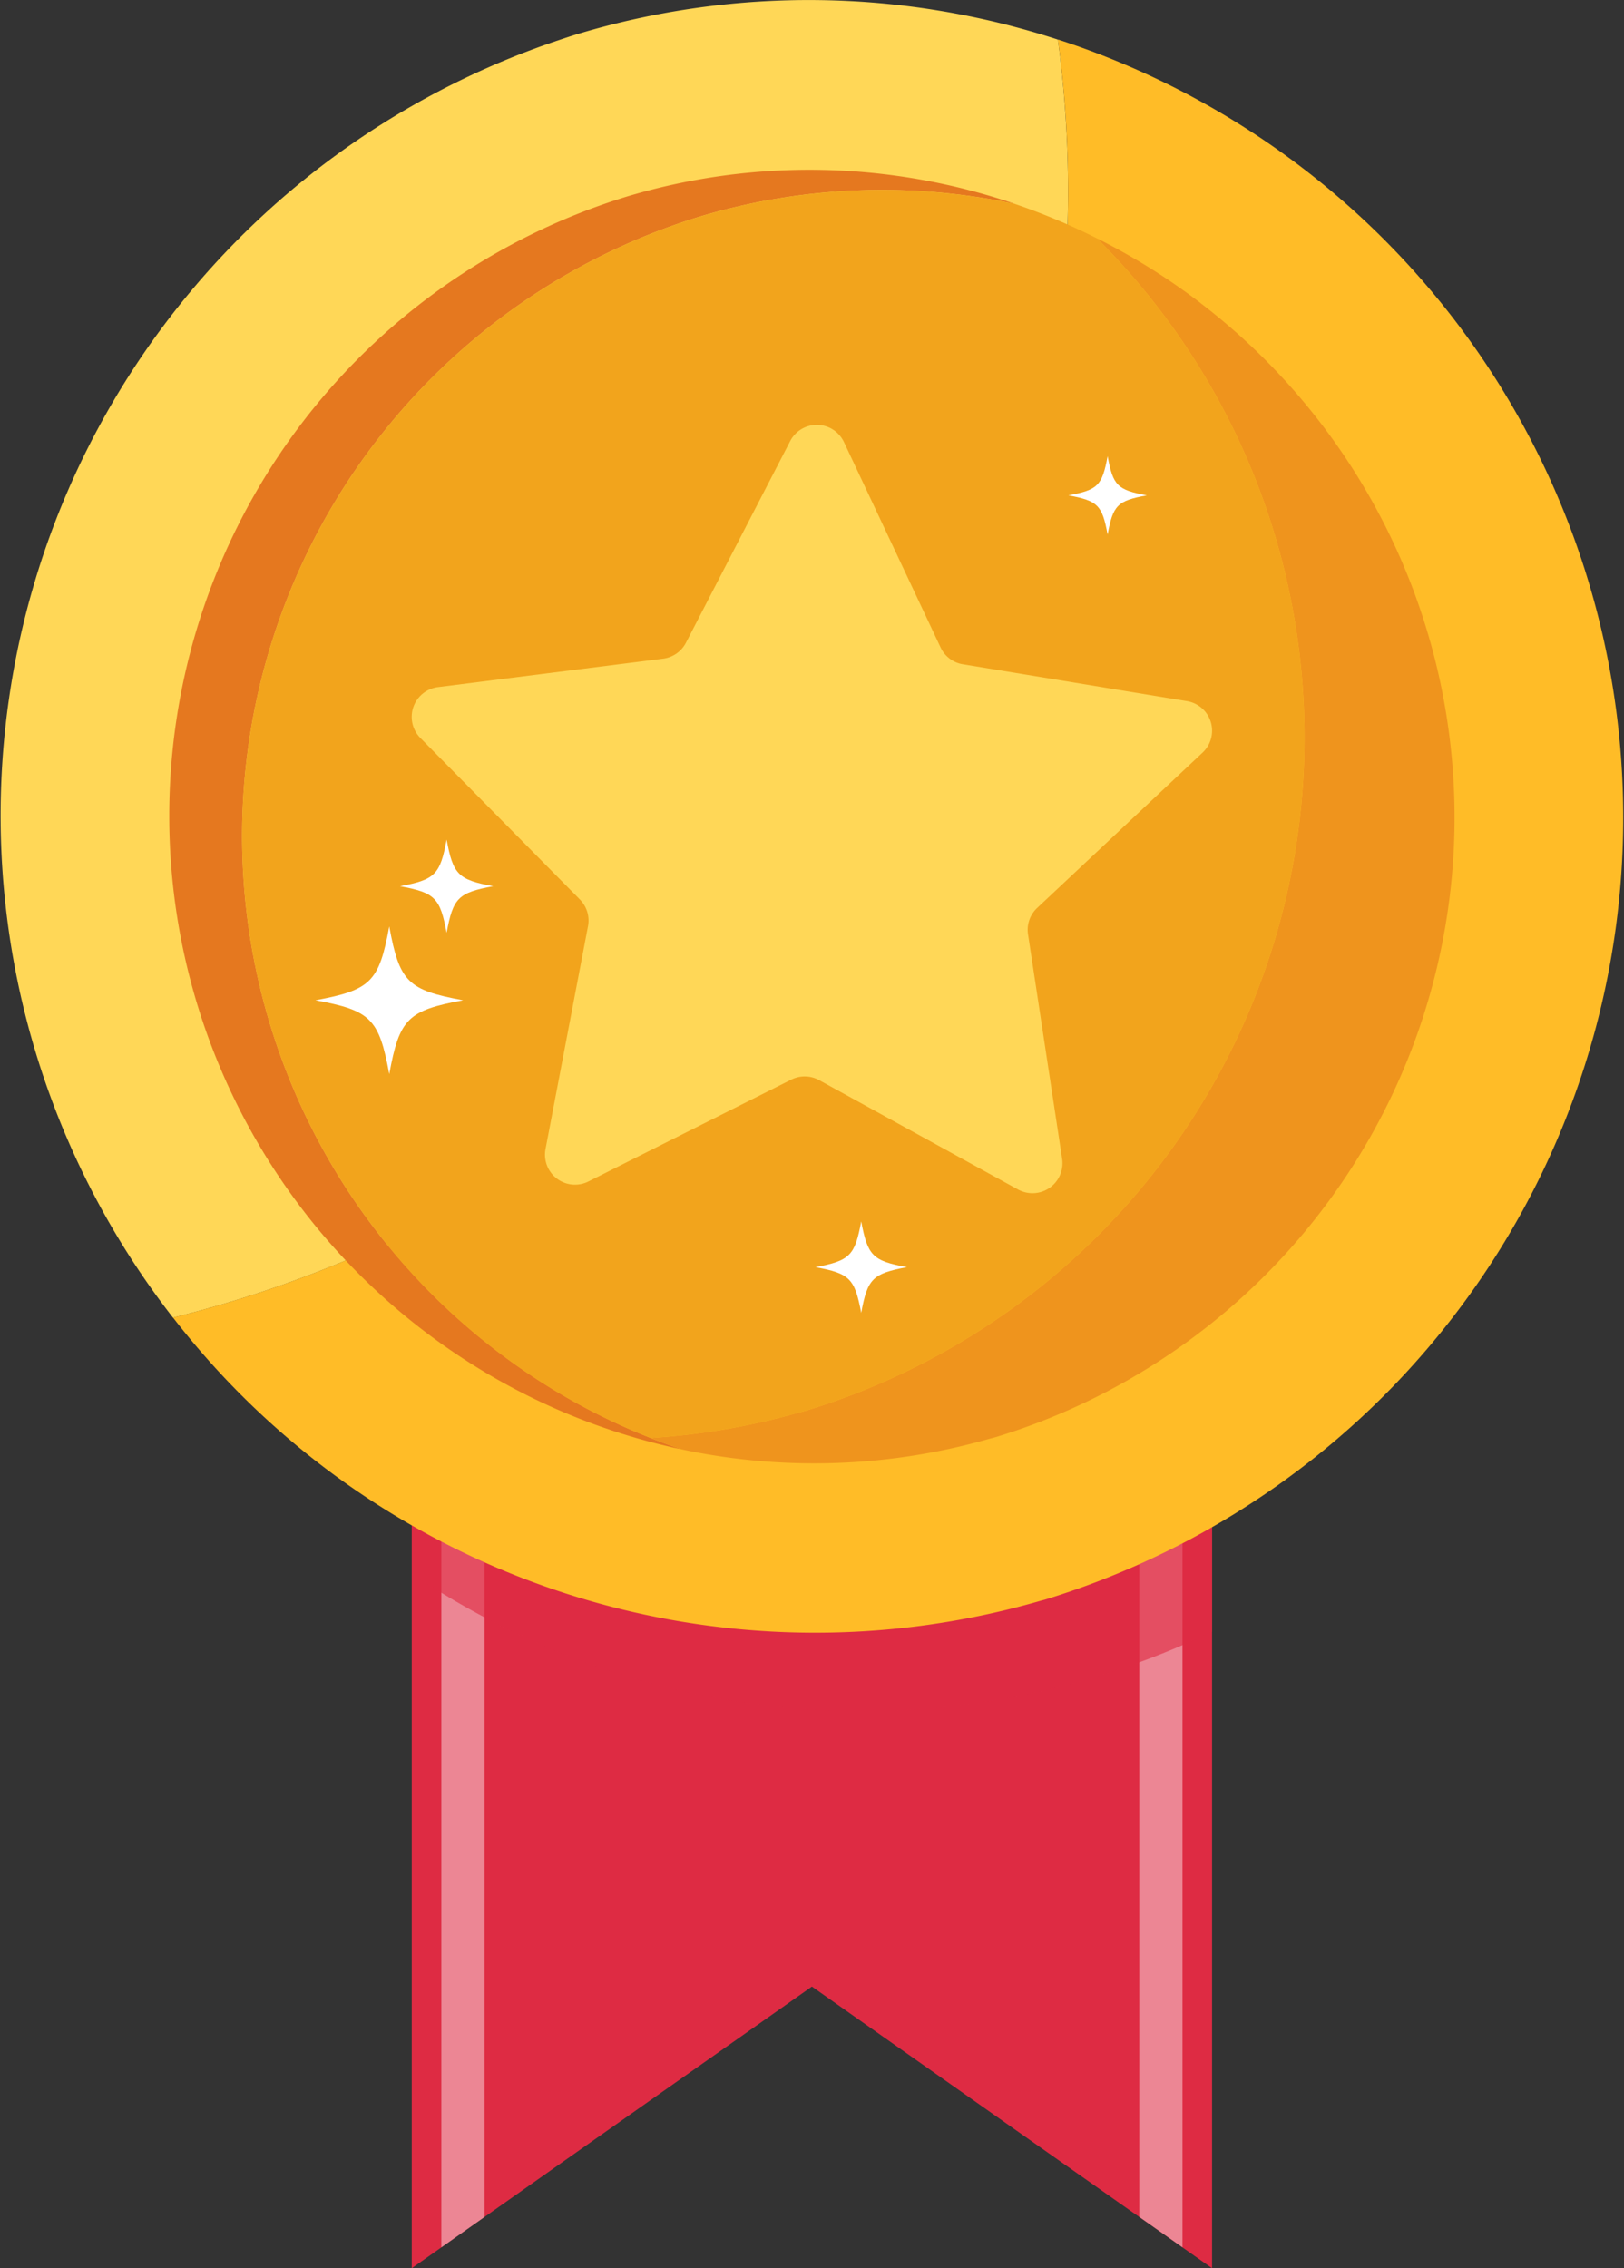
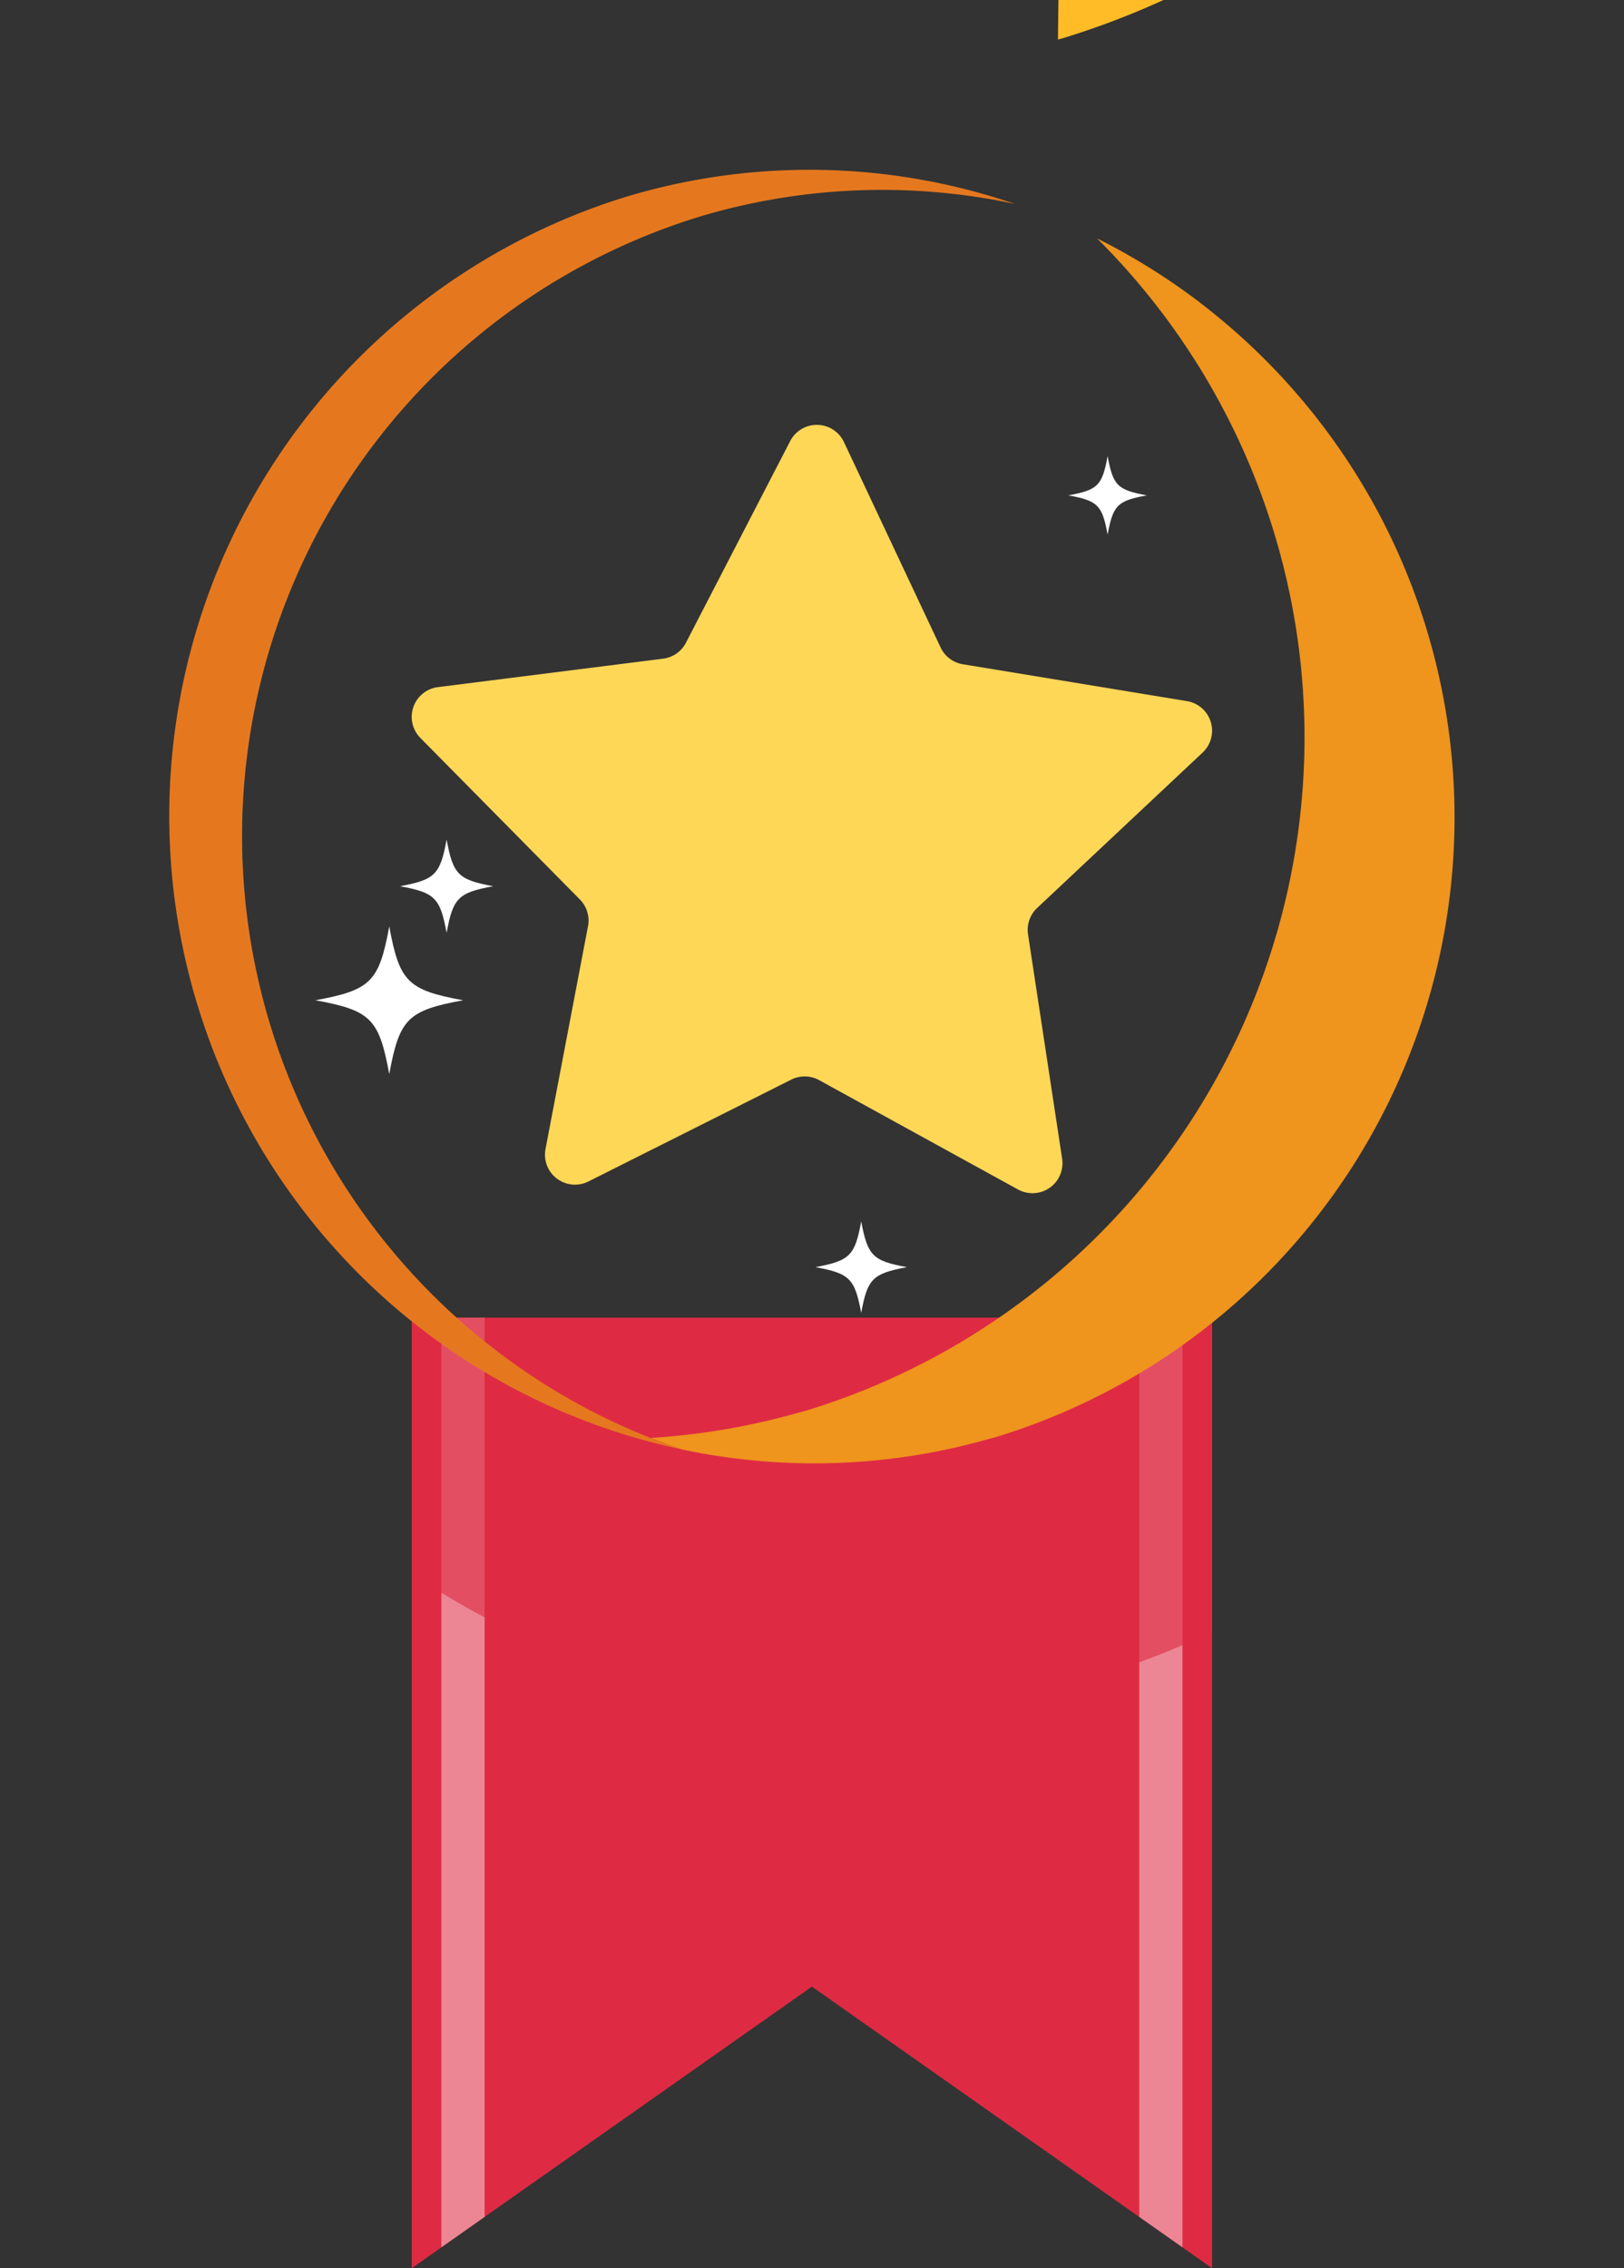
<svg xmlns="http://www.w3.org/2000/svg" width="50.26" height="70.186" viewBox="0 0 50.26 70.186">
  <rect x="0" y="0" width="50.26" height="70.186" fill="#333333" stroke="none" />
  <defs>
    <clipPath id="clip-path">
      <rect id="Rectangle_71" data-name="Rectangle 71" width="50.26" height="70.186" fill="none" />
    </clipPath>
    <clipPath id="clip-path-3">
      <rect id="Rectangle_67" data-name="Rectangle 67" width="1.339" height="28.767" fill="none" />
    </clipPath>
    <clipPath id="clip-path-5">
      <rect id="Rectangle_69" data-name="Rectangle 69" width="24.769" height="12.179" fill="none" />
    </clipPath>
  </defs>
  <g id="Groupe_116" data-name="Groupe 116" clip-path="url(#clip-path)">
    <path id="Tracé_224" data-name="Tracé 224" d="M161.169,515.7v29.412l.917-.645,1.338-.942,10.129-7.127,12.384,8.714V515.7Z" transform="translate(-148.426 -474.923)" fill="#de2b43" />
    <g id="Groupe_115" data-name="Groupe 115">
      <g id="Groupe_114" data-name="Groupe 114" clip-path="url(#clip-path)">
        <g id="Groupe_107" data-name="Groupe 107" transform="translate(13.66 40.774)" opacity="0.43">
          <g id="Groupe_106" data-name="Groupe 106">
            <g id="Groupe_105" data-name="Groupe 105" clip-path="url(#clip-path-3)">
              <path id="Tracé_225" data-name="Tracé 225" d="M174.105,515.7v27.825l-1.339.942V515.7Z" transform="translate(-172.767 -515.697)" fill="#fff" />
            </g>
          </g>
        </g>
        <g id="Groupe_110" data-name="Groupe 110" transform="translate(35.257 40.774)" opacity="0.43">
          <g id="Groupe_109" data-name="Groupe 109">
            <g id="Groupe_108" data-name="Groupe 108" clip-path="url(#clip-path-3)">
              <path id="Tracé_226" data-name="Tracé 226" d="M445.914,515.7v27.825l1.338.942V515.7Z" transform="translate(-445.913 -515.697)" fill="#fff" />
            </g>
          </g>
        </g>
        <g id="Groupe_113" data-name="Groupe 113" transform="translate(12.743 40.774)" opacity="0.61" style="mix-blend-mode: multiply;isolation: isolate">
          <g id="Groupe_112" data-name="Groupe 112">
            <g id="Groupe_111" data-name="Groupe 111" clip-path="url(#clip-path-5)">
              <path id="Tracé_227" data-name="Tracé 227" d="M185.939,515.7v9.715a25.077,25.077,0,0,1-3.7,1.427c-.052.016-.1.027-.157.043a24.984,24.984,0,0,1-20.908-3.26v-7.528q.44-.192.875-.4Z" transform="translate(-161.17 -515.697)" fill="#de2b43" />
            </g>
          </g>
        </g>
-         <path id="Tracé_228" data-name="Tracé 228" d="M23.754,29.826a35.346,35.346,0,0,0,8.987-28.6A24.873,24.873,0,0,0,17.92,1.04c-.257.076-.507.163-.76.247A25.3,25.3,0,0,0,5.354,40.775a37.027,37.027,0,0,0,18.4-10.949" transform="translate(0 0)" fill="#ffd757" />
-         <path id="Tracé_229" data-name="Tracé 229" d="M95.1,15.473a35.346,35.346,0,0,1-8.987,28.6,37.027,37.027,0,0,1-18.4,10.949,25.122,25.122,0,0,0,26.828,8.77c.052-.015.105-.027.157-.042a25.313,25.313,0,0,0,.4-48.278" transform="translate(-62.358 -14.25)" fill="#ffbc27" />
+         <path id="Tracé_229" data-name="Tracé 229" d="M95.1,15.473c.052-.015.105-.027.157-.042a25.313,25.313,0,0,0,.4-48.278" transform="translate(-62.358 -14.25)" fill="#ffbc27" />
        <path id="Tracé_230" data-name="Tracé 230" d="M78.8,104.68h0a20.051,20.051,0,0,1,3.727-36.773,19.677,19.677,0,0,1,9.746-.388,19.693,19.693,0,0,0-12-.233,20.051,20.051,0,0,0-3.727,36.773h0a19.931,19.931,0,0,0,5.407,2A19.979,19.979,0,0,1,78.8,104.68M69.5,93.826h0l0-.01,0,.01" transform="translate(-60.859 -61.208)" fill="#e5781f" />
        <path id="Tracé_231" data-name="Tracé 231" d="M137.763,420.269l0-.01Z" transform="translate(-126.868 -387.031)" fill="#f2a41c" />
        <path id="Tracé_232" data-name="Tracé 232" d="M271.718,95.288h0a20.069,20.069,0,0,0-3.193-1.992,21.781,21.781,0,0,1-8.988,36.27c-.1.03-.2.053-.3.081a21.511,21.511,0,0,1-4.523.769c.317.125.636.245.96.355a19.7,19.7,0,0,0,9.464-.313c.092-.026.185-.047.277-.075a20.047,20.047,0,0,0,6.3-35.095" transform="translate(-234.573 -85.919)" fill="#ef941d" />
-         <path id="Tracé_233" data-name="Tracé 233" d="M112.031,112.087a21.78,21.78,0,0,0,8.988-36.27,20.086,20.086,0,0,0-2.536-1.065,19.677,19.677,0,0,0-9.746.388,20.051,20.051,0,0,0-3.727,36.773h0a19.706,19.706,0,0,0,2.2,1.024,21.509,21.509,0,0,0,4.523-.768c.1-.028.2-.051.3-.081M97.963,101.678h0l0-.01,0,.01" transform="translate(-87.069 -68.44)" fill="#f2a41c" />
        <path id="Tracé_234" data-name="Tracé 234" d="M178.231,173.7l6.932,1.14a.928.928,0,0,1,.485,1.592l-5.121,4.809a.928.928,0,0,0-.282.816L181.3,189a.928.928,0,0,1-1.364.953l-6.156-3.384a.928.928,0,0,0-.863-.016l-6.278,3.152a.928.928,0,0,1-1.328-1l1.316-6.9a.928.928,0,0,0-.251-.826l-4.938-5a.928.928,0,0,1,.543-1.572l6.969-.88a.927.927,0,0,0,.708-.494l3.226-6.24a.928.928,0,0,1,1.664.031l2.991,6.356a.928.928,0,0,0,.689.52" transform="translate(-148.429 -153.144)" fill="#ffd757" />
        <path id="Tracé_235" data-name="Tracé 235" d="M128,364.865c-1.714.316-1.97.571-2.285,2.285-.316-1.714-.571-1.97-2.285-2.285,1.714-.316,1.97-.571,2.285-2.285.315,1.714.571,1.97,2.285,2.285" transform="translate(-113.668 -333.912)" fill="#fff" />
        <path id="Tracé_236" data-name="Tracé 236" d="M420.624,179.74c-.91.168-1.046.3-1.214,1.214-.168-.91-.3-1.046-1.214-1.214.91-.168,1.046-.3,1.214-1.214.168.91.3,1.046,1.214,1.214" transform="translate(-385.131 -164.411)" fill="#fff" />
        <path id="Tracé_237" data-name="Tracé 237" d="M322.017,479.457c-1.062.2-1.22.354-1.415,1.415-.2-1.062-.354-1.22-1.415-1.415,1.062-.2,1.22-.354,1.415-1.415.2,1.062.354,1.22,1.415,1.415" transform="translate(-293.949 -440.245)" fill="#fff" />
        <path id="Tracé_238" data-name="Tracé 238" d="M159.462,330.1c-1.081.2-1.243.36-1.442,1.442-.2-1.081-.36-1.243-1.442-1.442,1.081-.2,1.243-.36,1.442-1.442.2,1.081.36,1.243,1.442,1.442" transform="translate(-144.198 -302.676)" fill="#fff" />
      </g>
    </g>
  </g>
</svg>